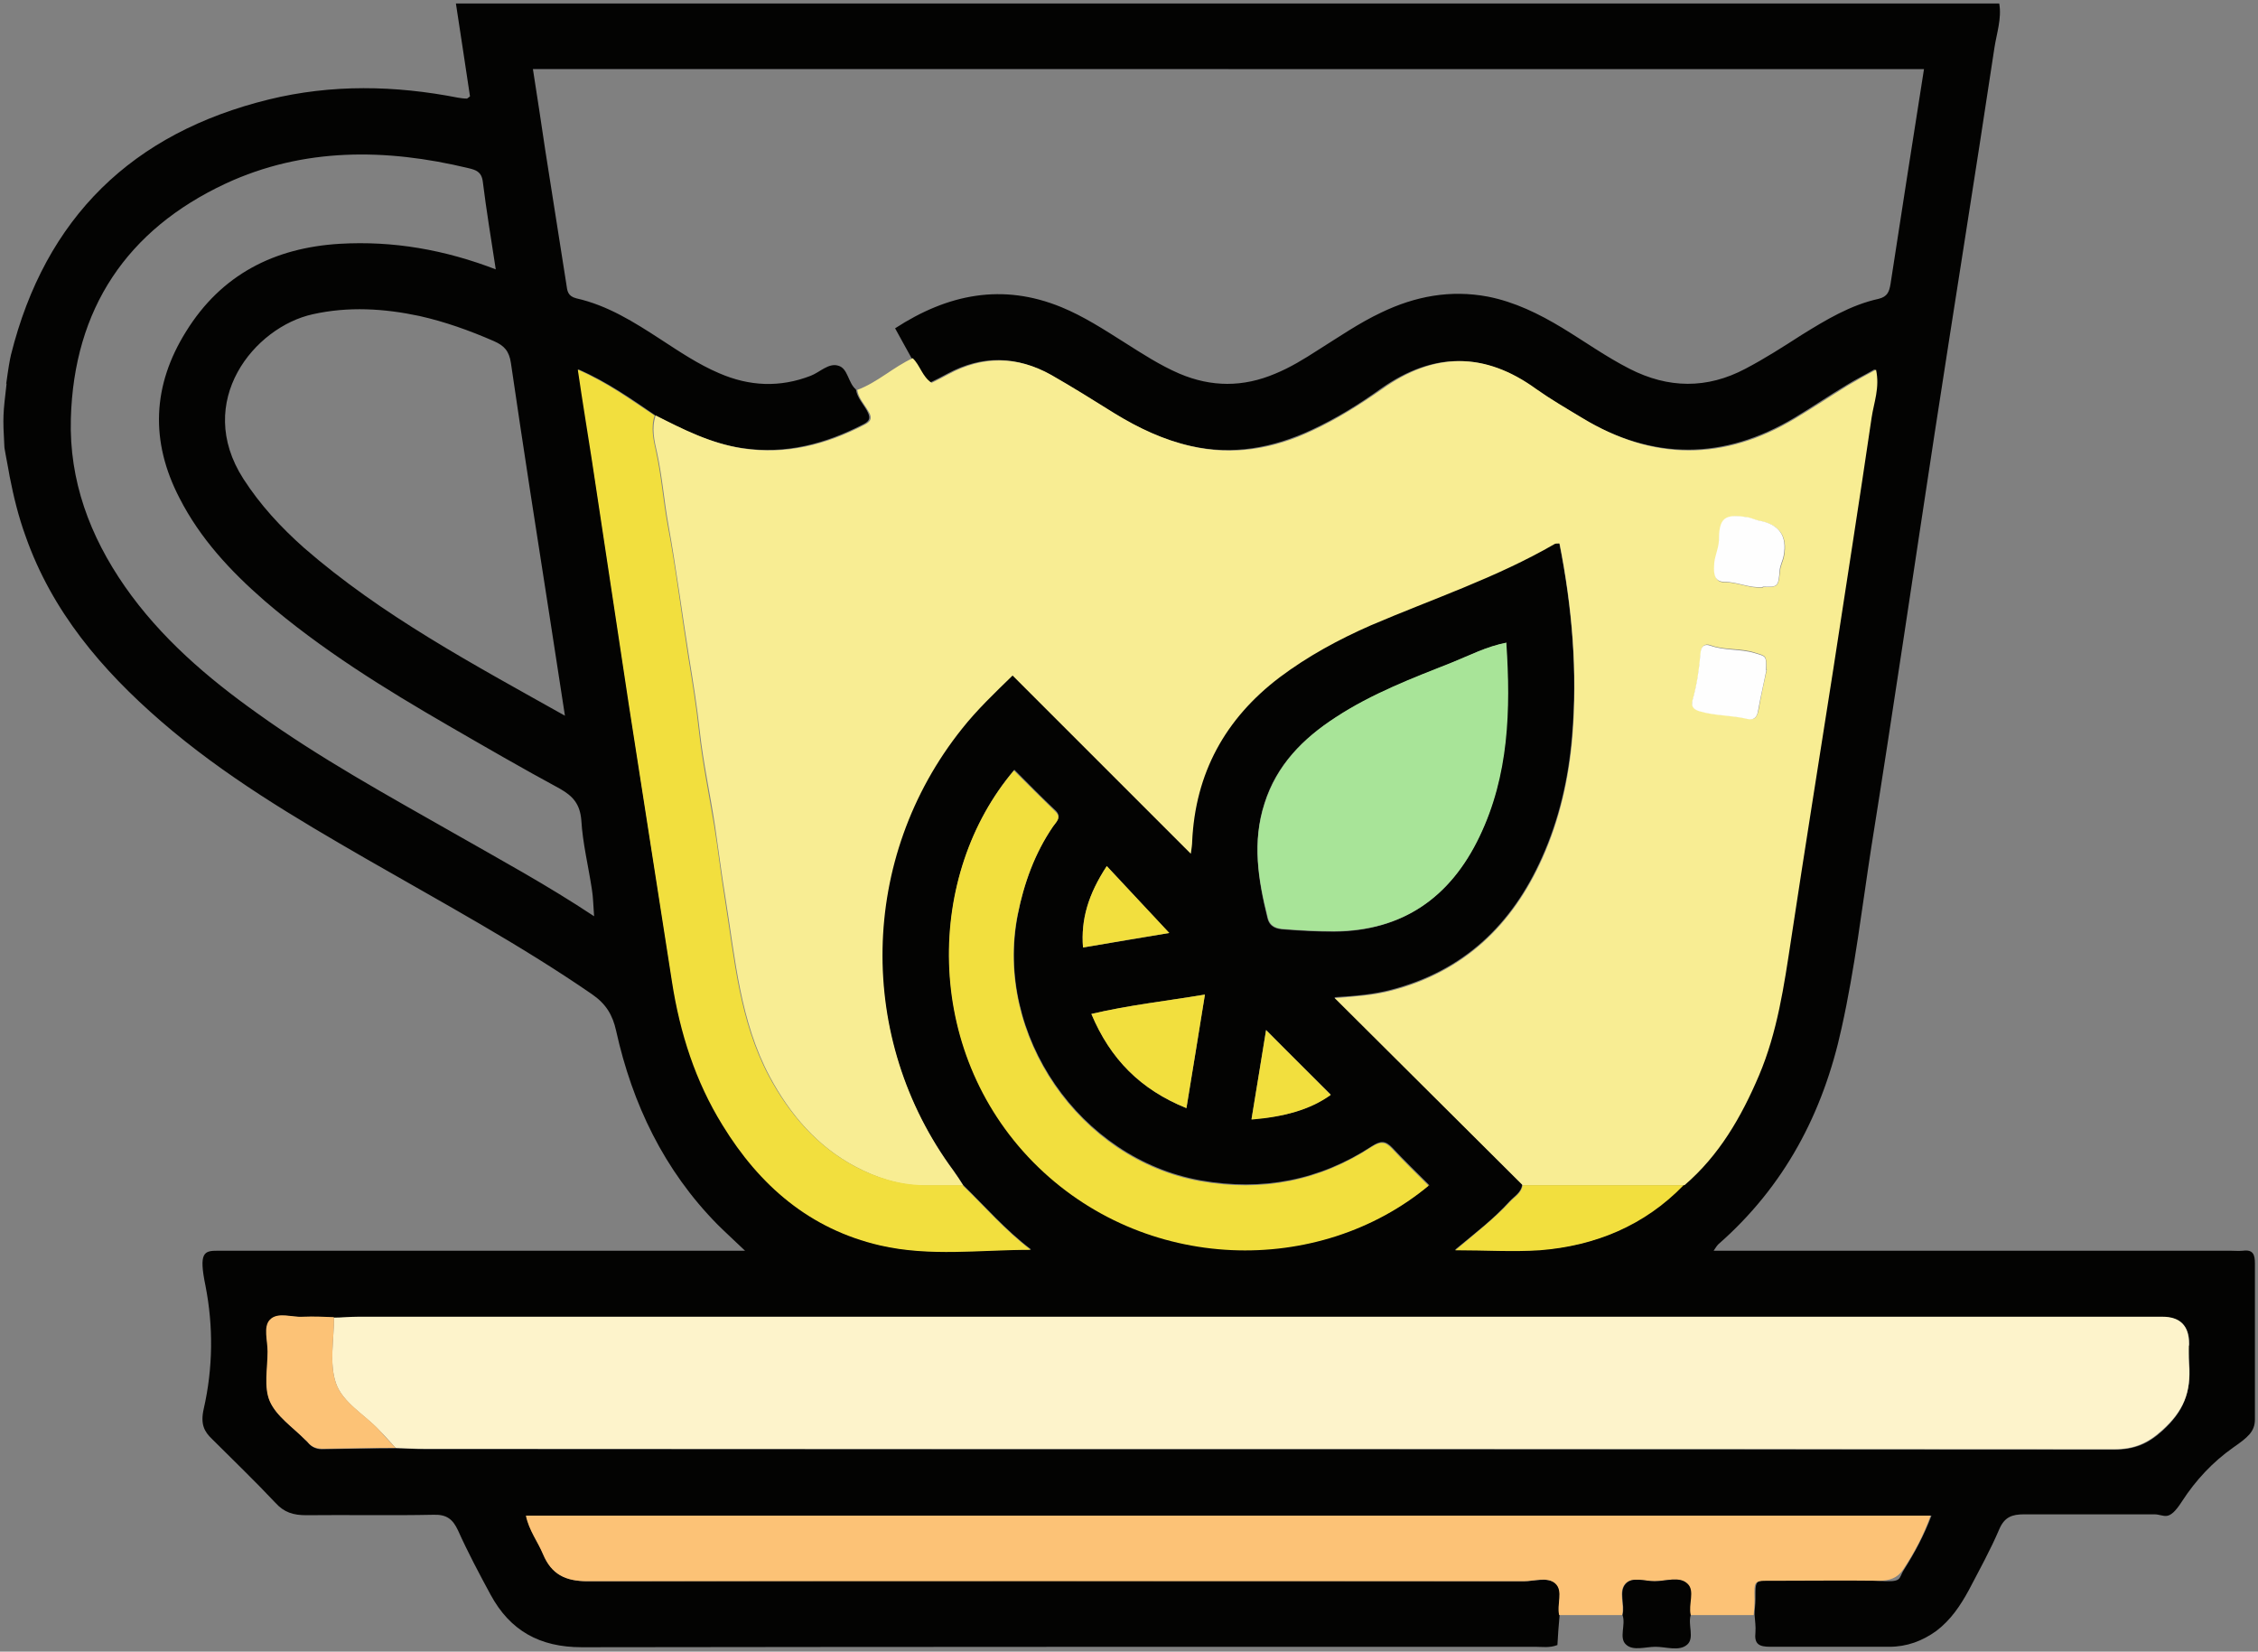
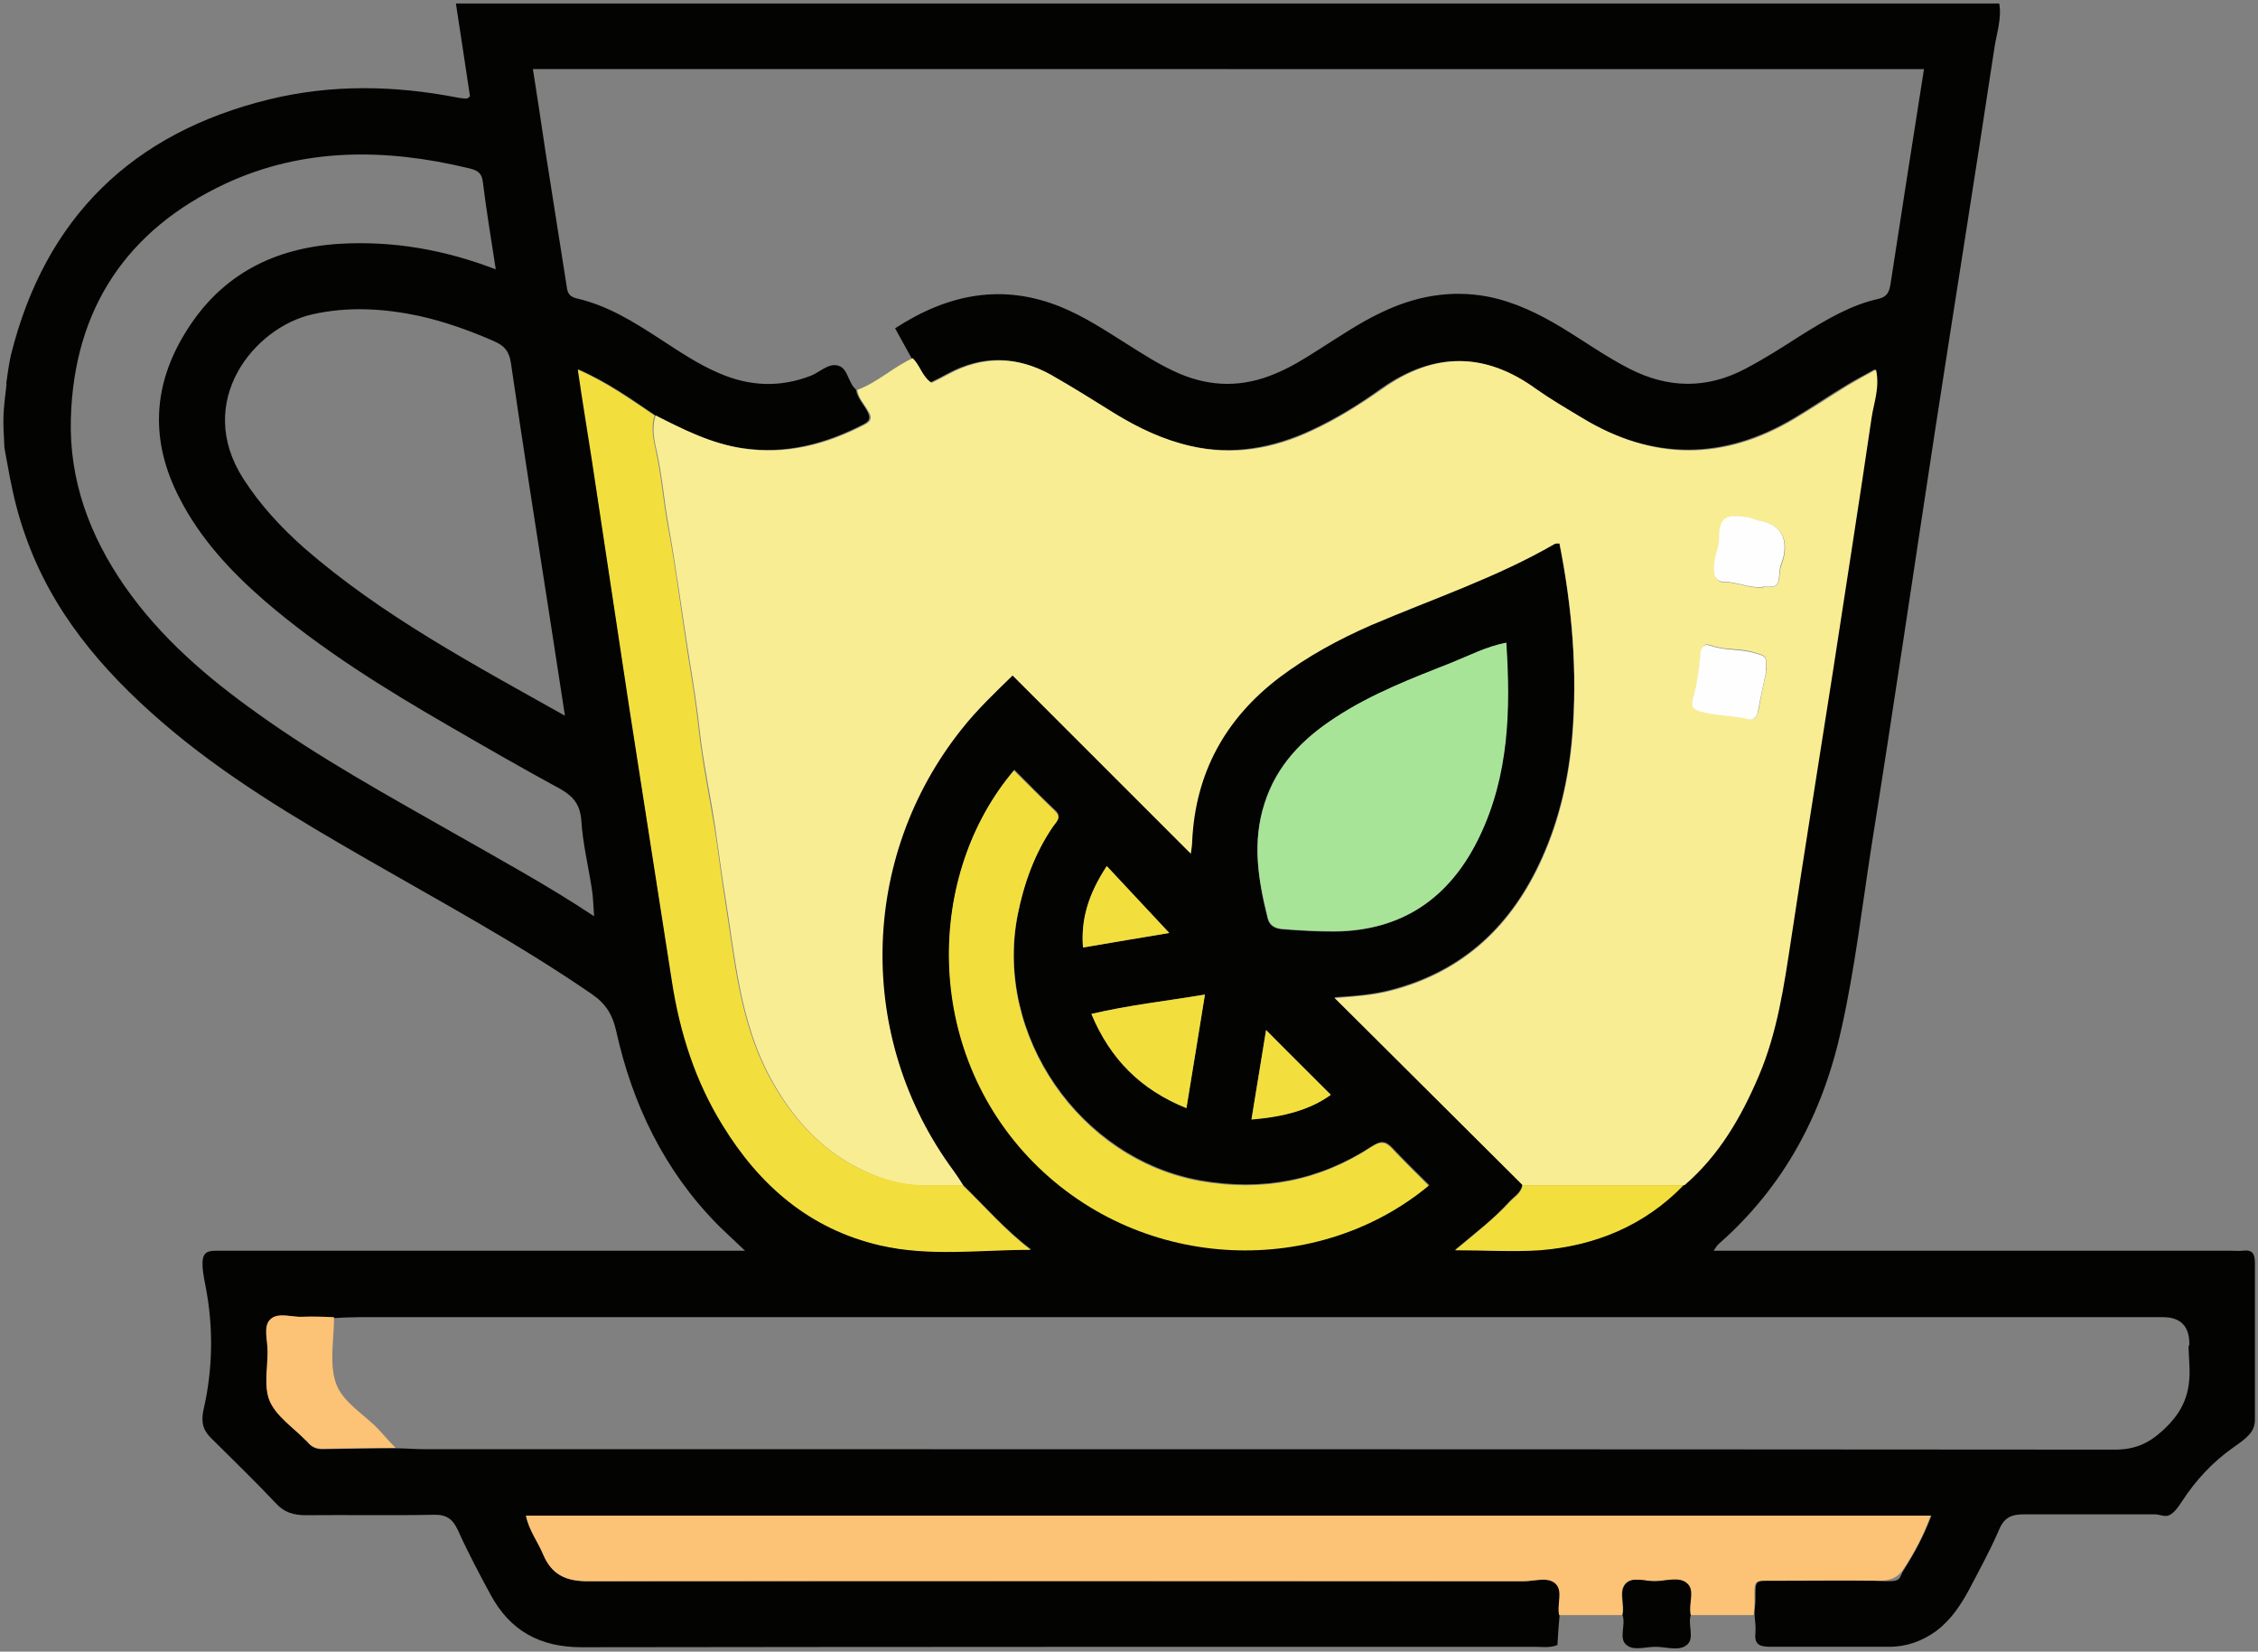
<svg xmlns="http://www.w3.org/2000/svg" version="1.1" viewBox="0 0 513.1 375.3">
  <rect x="0" y="0" width="513.1" height="375.3" fill="#808080" stroke="none" />
  <defs>
    <style>
      .cls-1 {
        fill: #030302;
      }

      .cls-2 {
        fill: #f2df3e;
      }

      .cls-3 {
        fill: #fdf3cb;
      }

      .cls-4 {
        fill: #fcc276;
      }

      .cls-5 {
        fill: #a8e498;
      }

      .cls-6 {
        fill: #fefefe;
      }

      .cls-7 {
        fill: #f8ed93;
      }
    </style>
  </defs>
  <g>
    <g id="Layer_1">
      <g>
        <path class="cls-1" d="M1.4,87.3c.5-3.7.8-5.4,1.1-6.7,7.8-31.2,27.6-50.4,58.6-58,14.3-3.5,28.7-3.2,43-.4.6.1,1.3.2,2,.2.1,0,.3-.2.7-.5-1-6.8-2.1-13.8-3.2-21.1h350.7c.6,3.4-.6,6.8-1.1,10.1-4.4,29.2-9.1,58.4-13.6,87.7-4.8,31.4-9.4,62.8-14.4,94.1-2.1,13.6-3.7,27.3-6.7,40.8-4.2,19.4-13,36.1-28.1,49.3-.2.2-.4.5-1,1.4h117.3c1,0,2,.1,3,0,2.3-.3,2.7.9,2.7,2.9,0,11.8,0,23.6,0,35.4,0,2.8-1.6,4.1-4.9,6.4-4.7,3.3-8.6,7.5-11.7,12.3s-3.9,2.9-6.3,2.9c-9.8,0-19.6,0-29.5,0-2.8,0-4.5.6-5.7,3.4-2,4.7-4.5,9.2-6.9,13.8-1.9,3.5-4.1,6.8-7.4,9.3-3.2,2.3-6.7,3.6-10.7,3.6-9,0-18,0-27,0-2.6,0-3.7-.6-3.4-3.3.1-1.3-.1-2.6-.2-4,0-1.2.2-2.3.2-3.5,0-5.8-.2-3.8,8.7-4.4s12.6-.2,18.8.2,4.8-.3,6.3-2.6c2.4-3.8,4.5-7.7,6.2-12.2H119.6c.7,3.4,2.7,5.9,3.9,8.8,1.9,4.5,5,6.1,10.1,6.1,70.9-.2,141.8-.1,212.7,0,2.5,0,5.5-1,7.2.5,1.9,1.7.2,4.8.9,7.2-.2,2.3-.4,4.6-.5,6.8-1.8.7-3.4.4-5.1.4-72.2,0-144.4,0-216.6.1-9.6,0-16.3-3.8-20.7-11.9-2.6-4.8-5.2-9.7-7.4-14.6-1.2-2.6-2.6-3.7-5.6-3.6-9.6.2-19.3,0-28.9.1-2.9,0-5-.6-7-2.8-4.7-5-9.6-9.7-14.4-14.5-1.8-1.7-2.7-3.4-1.9-6.9,2.1-9.2,2.2-18.7.4-27.9-1.6-7.7-.3-8,2.8-8,19.1,0,38.3,0,57.4,0h62.4c-2.5-2.4-4.5-4.2-6.3-6-12.1-12.3-19.3-27.3-23-44-.8-3.6-2.3-6.1-5.5-8.3-16.4-11.3-34-20.8-51.2-30.7-16.3-9.4-32.4-18.9-46.7-31.3-13.5-11.7-24.8-25-30.8-42.1-1.6-4.4-2.7-8.9-3.6-13.5-.1-.7-.5-2.7-.9-4.9s-.2-1.2-.3-1.8c-.4-7.1-.3-7.5.5-14.5ZM75.9,299.4c-2.3,0-4.6-.3-6.9-.1-2.6.1-5.8-1.2-7.6.7-1.5,1.6-.5,4.7-.5,7.2,0,3.8-.9,8.1.5,11.3,1.5,3.4,5.2,5.8,8,8.7.2.2.5.5.7.7.9,1.1,2.1,1.5,3.5,1.4,5.5-.1,10.9-.2,16.4-.2,2.2,0,4.3.2,6.5.2,128,0,256,0,384,.1,4.5,0,7.6-1.3,10.9-4.3,4.7-4.3,6.5-8.5,6.1-15.2s0-3,0-4.5q0-6.1-6-6.1c-136.7,0-273.3,0-410,0-1.8,0-3.7.1-5.5.2ZM148.8,94.3c-5.3-3.6-10.6-7.4-17.4-10.4,1.2,7.5,2.3,14.1,3.2,20.6,2.8,18.5,5.6,37.1,8.4,55.6,3.2,21,6.5,42,9.8,62.9,1.8,11.6,5.4,22.6,11.5,32.6,8.4,13.7,19.8,23.6,35.8,27.3,11.2,2.6,22.7,1,34.2,1-5.8-4.4-10.4-9.7-15.5-14.7-.7-1.1-1.4-2.2-2.2-3.3-22.3-30.1-21.5-71.2,1.9-100.5,3.4-4.3,7.4-8.1,11.5-12.1,13.6,13.6,26.8,26.8,40.5,40.5.1-1.4.2-2.1.3-2.7.7-15.6,7.4-28,19.9-37.4,6.4-4.8,13.4-8.6,20.7-11.8,14-6.1,28.5-10.9,41.8-18.5.3-.1.6,0,1.1-.1,2.9,14.6,4.2,29.3,2.9,44.1-.8,9.5-2.9,18.7-6.8,27.4-6.8,15.3-17.8,25.8-34.3,30.1-3.8,1-7.7,1.4-12.9,1.7,14.8,14.7,28.7,28.6,42.7,42.5-.2,1.9-1.8,2.7-2.9,3.9-3.6,4-7.8,7.2-12.4,11,6.9,0,13.1.4,19.2,0,12.6-.9,23.7-5.6,32.7-14.8,7.9-6.8,12.9-15.5,16.9-24.9,4.2-9.9,5.7-20.4,7.3-30.9,3.1-20.5,6.4-41,9.6-61.5,3-19,5.9-38,8.7-57.1.5-3.4,1.9-6.9,1-10.9-2.4,1.4-4.5,2.4-6.4,3.6-4,2.4-7.8,5-11.8,7.4-16.2,9.7-32.3,9.7-48.5,0-3.5-2.2-7.2-4.2-10.5-6.6-11.7-8.4-23.2-8.3-35,0-5,3.6-10.2,6.8-15.8,9.4-8.8,4.1-18,5.8-27.6,3.6-6.2-1.4-11.9-4.1-17.3-7.4-4.8-3-9.6-6-14.5-8.8-7.7-4.3-15.5-4.4-23.3-.2-1.3.7-2.6,1.4-3.9,2-2.1-1.5-2.6-4-4.3-5.6-1.2-2.2-2.4-4.3-3.7-6.7,12-7.8,24.4-10.3,37.8-4.8,5.1,2.1,9.7,5.1,14.3,8,4.1,2.6,8.1,5.2,12.5,7.1,7.3,3.1,14.5,3.1,21.8,0,3.4-1.4,6.5-3.3,9.6-5.3,4.8-3,9.4-6.2,14.5-8.6,7.7-3.7,15.7-5.2,24.2-3.6,6.1,1.2,11.6,3.9,16.9,7.1,5.1,3.1,10,6.6,15.3,9.3,8.8,4.5,17.6,4.6,26.3,0,4.4-2.3,8.6-5,12.8-7.7,5.5-3.4,11.1-6.8,17.5-8.2,2-.5,2.4-1.6,2.7-3.4,2.5-16.2,5-32.4,7.6-48.8H121.1c1,6.3,1.9,12.4,2.8,18.4,1.6,10.2,3.2,20.3,4.8,30.5.2,1.5.3,2.7,2.3,3.2,7.1,1.6,13.1,5.4,19.1,9.3,4.3,2.8,8.6,5.7,13.3,7.7,6.9,3,13.8,3.3,20.8.6,2.1-.8,4.1-3,6.3-2.3,2.2.6,2.2,3.9,4,5.4.3,1.9,1.6,3.2,2.5,4.8.8,1.5.8,2.3-.8,3.1-8.7,4.5-17.8,6.9-27.7,5.4-7.2-1.1-13.5-4.3-19.8-7.5ZM112.7,61.5c-1.1-7.2-2.2-13.8-3-20.3-.3-2.2-1.6-2.6-3.3-3-18.7-4.5-37.4-4.7-55.1,3.5-22.5,10.5-34.5,28.5-35.2,53.4-.4,14.1,4.3,26.7,12.3,38.2,8.1,11.6,18.7,20.7,30.1,28.8,14.2,10.2,29.5,18.6,44.6,27.2,10.5,6,21.2,11.8,31.9,18.9-.2-2.5-.2-4.3-.5-6.1-.8-5.3-2.1-10.5-2.4-15.7-.3-3.7-1.9-5.5-4.9-7.2-8.5-4.6-16.8-9.4-25.1-14.2-14.7-8.5-29.1-17.4-42-28.5-7.7-6.7-14.6-14.1-19.3-23.3-6.7-12.9-6.2-25.6,1.5-37.9,8-12.9,20-19,34.9-19.9,12.1-.7,23.8,1.3,35.7,5.9ZM128.4,162.8c-1.3-8.3-2.4-15.5-3.5-22.7-3-19.2-6-38.4-8.8-57.6-.4-2.8-1.6-4-3.9-5-5.5-2.4-11.1-4.4-16.9-5.7-8-1.7-16.1-2.2-24.2-.4-13.3,2.9-27.1,19.8-15.8,37.4,3.8,5.9,8.5,11,13.8,15.7,17.7,15.4,38.2,26.3,59.4,38.2ZM324.8,269.3c-2.8-2.8-5.7-5.6-8.4-8.5-1.6-1.7-2.7-1.6-4.6-.4-11.9,7.8-24.9,10.3-39,7.8-27.4-4.9-46.9-33.1-41.5-60.4,1.4-7.3,3.9-14,8.1-20.2.7-1,1.9-2,.5-3.4-3.2-3-6.3-6.2-9.4-9.3-20,23.6-20.9,63.5,4.4,89,25.1,25.4,65,26.2,90,5.2ZM342.3,146.1c-4.6.8-8.4,2.9-12.4,4.5-9.1,3.6-18.2,7.1-26.5,12.5-7.4,4.8-13.4,10.8-16.1,19.5-2.8,8.8-1.4,17.4.7,26,.5,2.1,2.1,2.5,3.7,2.6,3.8.3,7.6.5,11.4.5,15.6-.1,26.4-7.8,33-21.5,6.6-13.9,7.1-28.7,6.1-44ZM269.6,251.8c1.4-8.7,2.8-17,4.2-25.8-9,1.5-17.3,2.4-25.8,4.4,4.4,10.3,11.2,17.2,21.6,21.4ZM246.1,215.3c6.8-1.1,13.6-2.3,19.6-3.3-4.8-5.1-9.5-10.2-14.2-15.2-4.2,6.4-5.9,12.1-5.4,18.5ZM284.4,254.3c7.2-.5,13.3-2.1,18-5.6-5.1-5.1-10-9.9-14.7-14.7-1,6.2-2.1,13-3.3,20.2Z" />
        <path class="cls-4" d="M354.3,367c-.6-2.4,1-5.5-.9-7.2-1.8-1.6-4.8-.5-7.2-.5-70.9,0-141.8,0-212.7,0-5.1,0-8.2-1.6-10.1-6.1-1.2-2.9-3.2-5.4-3.9-8.8h319.2c-1.6,4.5-3.7,8.4-6.2,12.2-1.3,2-3.2,2.6-5.5,2.6-8-.1-16,0-24,0-4.5,0-4.4-.3-4.3,4.3,0,1.2-.1,2.3-.2,3.5-4.8,0-9.6,0-14.4,0-.6-2.4.9-5.5-.7-7.1-1.8-1.8-5-.6-7.5-.6-2.2,0-5.1-1.1-6.6.6-1.6,1.8-.1,4.7-.7,7.1-4.8,0-9.6,0-14.4,0Z" />
        <path class="cls-1" d="M368.7,367c.6-2.4-.9-5.3.7-7.1,1.5-1.7,4.3-.6,6.6-.6,2.6,0,5.7-1.2,7.5.6,1.7,1.6.1,4.7.7,7.1-.7,2.2.9,5.2-.8,6.7-1.8,1.6-4.8.5-7.2.5-2.3,0-5.1,1-6.7-.5-1.7-1.5,0-4.5-.8-6.7Z" />
        <path class="cls-7" d="M346,269.3c-14-13.9-27.9-27.8-42.7-42.5,5.2-.4,9.1-.7,12.9-1.7,16.5-4.3,27.5-14.9,34.3-30.1,3.9-8.7,6-18,6.8-27.4,1.2-14.8,0-29.5-2.9-44.1-.5,0-.9,0-1.1.1-13.3,7.7-27.8,12.5-41.8,18.5-7.3,3.2-14.3,7-20.7,11.8-12.4,9.4-19.2,21.8-19.9,37.4,0,.6-.1,1.3-.3,2.7-13.7-13.7-26.9-26.9-40.5-40.5-4.1,4-8.1,7.8-11.5,12.1-23.4,29.3-24.1,70.4-1.9,100.5.8,1.1,1.5,2.2,2.2,3.3-3,0-6,0-9,0-5.5,0-10.8-1.8-15.5-4.3-8.7-4.6-14.9-11.9-19.5-20.5-6.7-12.6-7.8-26.6-10-40.3-.9-5.5-1.6-11-2.4-16.5-1.1-7.3-2.7-14.5-3.5-21.8-.6-5.5-1.5-11.1-2.4-16.6-1.6-10-2.9-20.1-4.7-30.1-1-5.5-1.4-11-2.6-16.5-.6-2.6-1.3-5.5-.3-8.4,6.3,3.2,12.6,6.4,19.8,7.5,10,1.5,19-.9,27.7-5.4,1.6-.8,1.7-1.7.8-3.1-.9-1.6-2.2-2.9-2.5-4.8,4.6-1.7,8.2-5.2,12.6-7.2,1.7,1.6,2.1,4.1,4.3,5.6,1.3-.6,2.6-1.3,3.9-2,7.8-4.2,15.6-4.1,23.3.2,4.9,2.8,9.7,5.8,14.5,8.8,5.4,3.3,11.1,6,17.3,7.4,9.6,2.2,18.8.6,27.6-3.6,5.6-2.6,10.8-5.9,15.8-9.4,11.8-8.4,23.3-8.5,35,0,3.4,2.4,7,4.5,10.5,6.6,16.1,9.8,32.3,9.8,48.5,0,4-2.4,7.9-5,11.8-7.4,2-1.2,4-2.3,6.4-3.6.9,4.1-.5,7.5-1,10.9-2.8,19.1-5.8,38.1-8.7,57.1-3.2,20.5-6.5,41-9.6,61.5-1.6,10.5-3.1,21-7.3,30.9-4,9.4-9,18.1-16.9,24.9-12.2,0-24.4,0-36.6,0ZM401.4,152.2c0-3.3,0-3.1-2.6-3.9-3.3-1.1-6.9-.5-10.1-1.7-1.4-.5-2.1.3-2.2,1.8-.3,3.6-.8,7.1-1.8,10.6-.4,1.3,0,2,1.5,2.5,3.6,1.1,7.5.9,11.1,1.8,1.4.4,2-.4,2.3-1.9.6-3.4,1.3-6.7,1.9-9.3ZM400.6,133.4c3.5,0,3.5,0,3.9-3.7.1-1.2.7-2.2.9-3.3q1.3-6.8-5.6-8c-1-.2-1.9-.7-2.8-.8-5-.8-6.2.2-6.3,5.3,0,2.1-1,3.8-1.1,5.8,0,1.8.1,3.7,2.3,3.6,3,0,5.8,1.5,8.8,1.2Z" />
-         <path class="cls-3" d="M75.9,299.4c1.8,0,3.7-.2,5.5-.2,136.7,0,273.3,0,410,0q6,0,6,6.1c0,1.5-.1,3,0,4.5.6,6.6-1.3,10.9-6.1,15.2-3.3,3-6.4,4.3-10.9,4.3-128-.1-256,0-384-.1-2.2,0-4.3-.1-6.5-.2-1.2-1.3-2.4-2.7-3.7-4-3.4-3.6-8.4-6.3-9.9-10.8-1.5-4.5-.4-9.8-.4-14.8Z" />
        <path class="cls-2" d="M148.8,94.3c-1,2.8-.3,5.7.3,8.4,1.2,5.5,1.6,11,2.6,16.5,1.9,10,3.1,20,4.7,30.1.9,5.5,1.8,11,2.4,16.6.8,7.3,2.3,14.5,3.5,21.8.9,5.5,1.5,11,2.4,16.5,2.2,13.7,3.3,27.7,10,40.3,4.6,8.6,10.9,15.9,19.5,20.5,4.7,2.5,10,4.2,15.5,4.3,3,0,6,0,9,0,5.1,4.9,9.7,10.3,15.5,14.7-11.5,0-22.9,1.6-34.2-1-16-3.7-27.4-13.6-35.8-27.3-6.2-10-9.7-21-11.5-32.6-3.3-21-6.5-41.9-9.8-62.9-2.8-18.5-5.6-37.1-8.4-55.6-1-6.5-2.1-13-3.2-20.6,6.8,3,12,6.8,17.4,10.4Z" />
        <path class="cls-2" d="M324.8,269.3c-25,20.9-64.9,20.2-90-5.2-25.2-25.6-24.4-65.5-4.4-89,3.1,3.1,6.2,6.2,9.4,9.3,1.5,1.4.2,2.4-.5,3.4-4.2,6.1-6.6,12.9-8.1,20.2-5.3,27.3,14.1,55.5,41.5,60.4,14.1,2.5,27.1,0,39-7.8,1.9-1.2,3-1.3,4.6.4,2.7,2.9,5.6,5.7,8.4,8.5Z" />
-         <path class="cls-5" d="M342.3,146.1c1,15.2.6,30.1-6.1,44-6.6,13.8-17.4,21.4-33,21.5-3.8,0-7.6-.2-11.4-.5-1.6-.1-3.2-.5-3.7-2.6-2.2-8.6-3.6-17.2-.7-26,2.8-8.7,8.7-14.7,16.1-19.5,8.2-5.4,17.4-8.9,26.5-12.5,4-1.6,7.8-3.6,12.4-4.5Z" />
+         <path class="cls-5" d="M342.3,146.1c1,15.2.6,30.1-6.1,44-6.6,13.8-17.4,21.4-33,21.5-3.8,0-7.6-.2-11.4-.5-1.6-.1-3.2-.5-3.7-2.6-2.2-8.6-3.6-17.2-.7-26,2.8-8.7,8.7-14.7,16.1-19.5,8.2-5.4,17.4-8.9,26.5-12.5,4-1.6,7.8-3.6,12.4-4.5" />
        <path class="cls-4" d="M75.9,299.4c0,5-1.1,10.3.4,14.8,1.5,4.5,6.6,7.2,9.9,10.8,1.2,1.3,2.4,2.7,3.7,4-5.5,0-10.9.1-16.4.2-1.4,0-2.6-.3-3.5-1.4-.2-.3-.5-.5-.7-.7-2.8-2.8-6.5-5.3-8-8.7-1.4-3.2-.5-7.5-.5-11.3,0-2.5-1-5.6.5-7.2,1.8-1.9,5-.5,7.6-.7,2.3-.1,4.6,0,6.9.1Z" />
        <path class="cls-2" d="M346,269.3c12.2,0,24.4,0,36.6,0-8.9,9.2-20.1,13.8-32.7,14.8-6.1.4-12.3,0-19.2,0,4.6-3.9,8.8-7.1,12.4-11,1.1-1.2,2.7-2,2.9-3.9Z" />
        <path class="cls-2" d="M269.6,251.8c-10.4-4.2-17.3-11.1-21.6-21.4,8.5-2,16.8-2.9,25.8-4.4-1.4,8.8-2.8,17.2-4.2,25.8Z" />
        <path class="cls-2" d="M246.1,215.3c-.5-6.4,1.2-12.1,5.4-18.5,4.7,5,9.4,10.1,14.2,15.2-6,1-12.8,2.1-19.6,3.3Z" />
        <path class="cls-2" d="M284.4,254.3c1.2-7.3,2.3-14,3.3-20.2,4.7,4.7,9.6,9.6,14.7,14.7-4.7,3.4-10.8,5-18,5.6Z" />
        <path class="cls-6" d="M401.4,152.2c-.5,2.6-1.3,5.9-1.9,9.3-.2,1.4-.9,2.2-2.3,1.9-3.7-.9-7.5-.7-11.1-1.8-1.5-.5-1.8-1.2-1.5-2.5,1-3.5,1.5-7,1.8-10.6.1-1.5.8-2.3,2.2-1.8,3.3,1.2,6.8.7,10.1,1.7,2.6.8,2.7.5,2.6,3.9Z" />
        <path class="cls-6" d="M400.6,133.4c-3,.3-5.8-1.2-8.8-1.2-2.2,0-2.4-1.8-2.3-3.6,0-2,1-3.7,1.1-5.8,0-5.1,1.3-6.1,6.3-5.3,1,.1,1.9.6,2.8.8q6.9,1.2,5.6,8c-.2,1.1-.8,2.1-.9,3.3-.3,3.8-.4,3.8-3.9,3.7Z" />
      </g>
    </g>
  </g>
</svg>